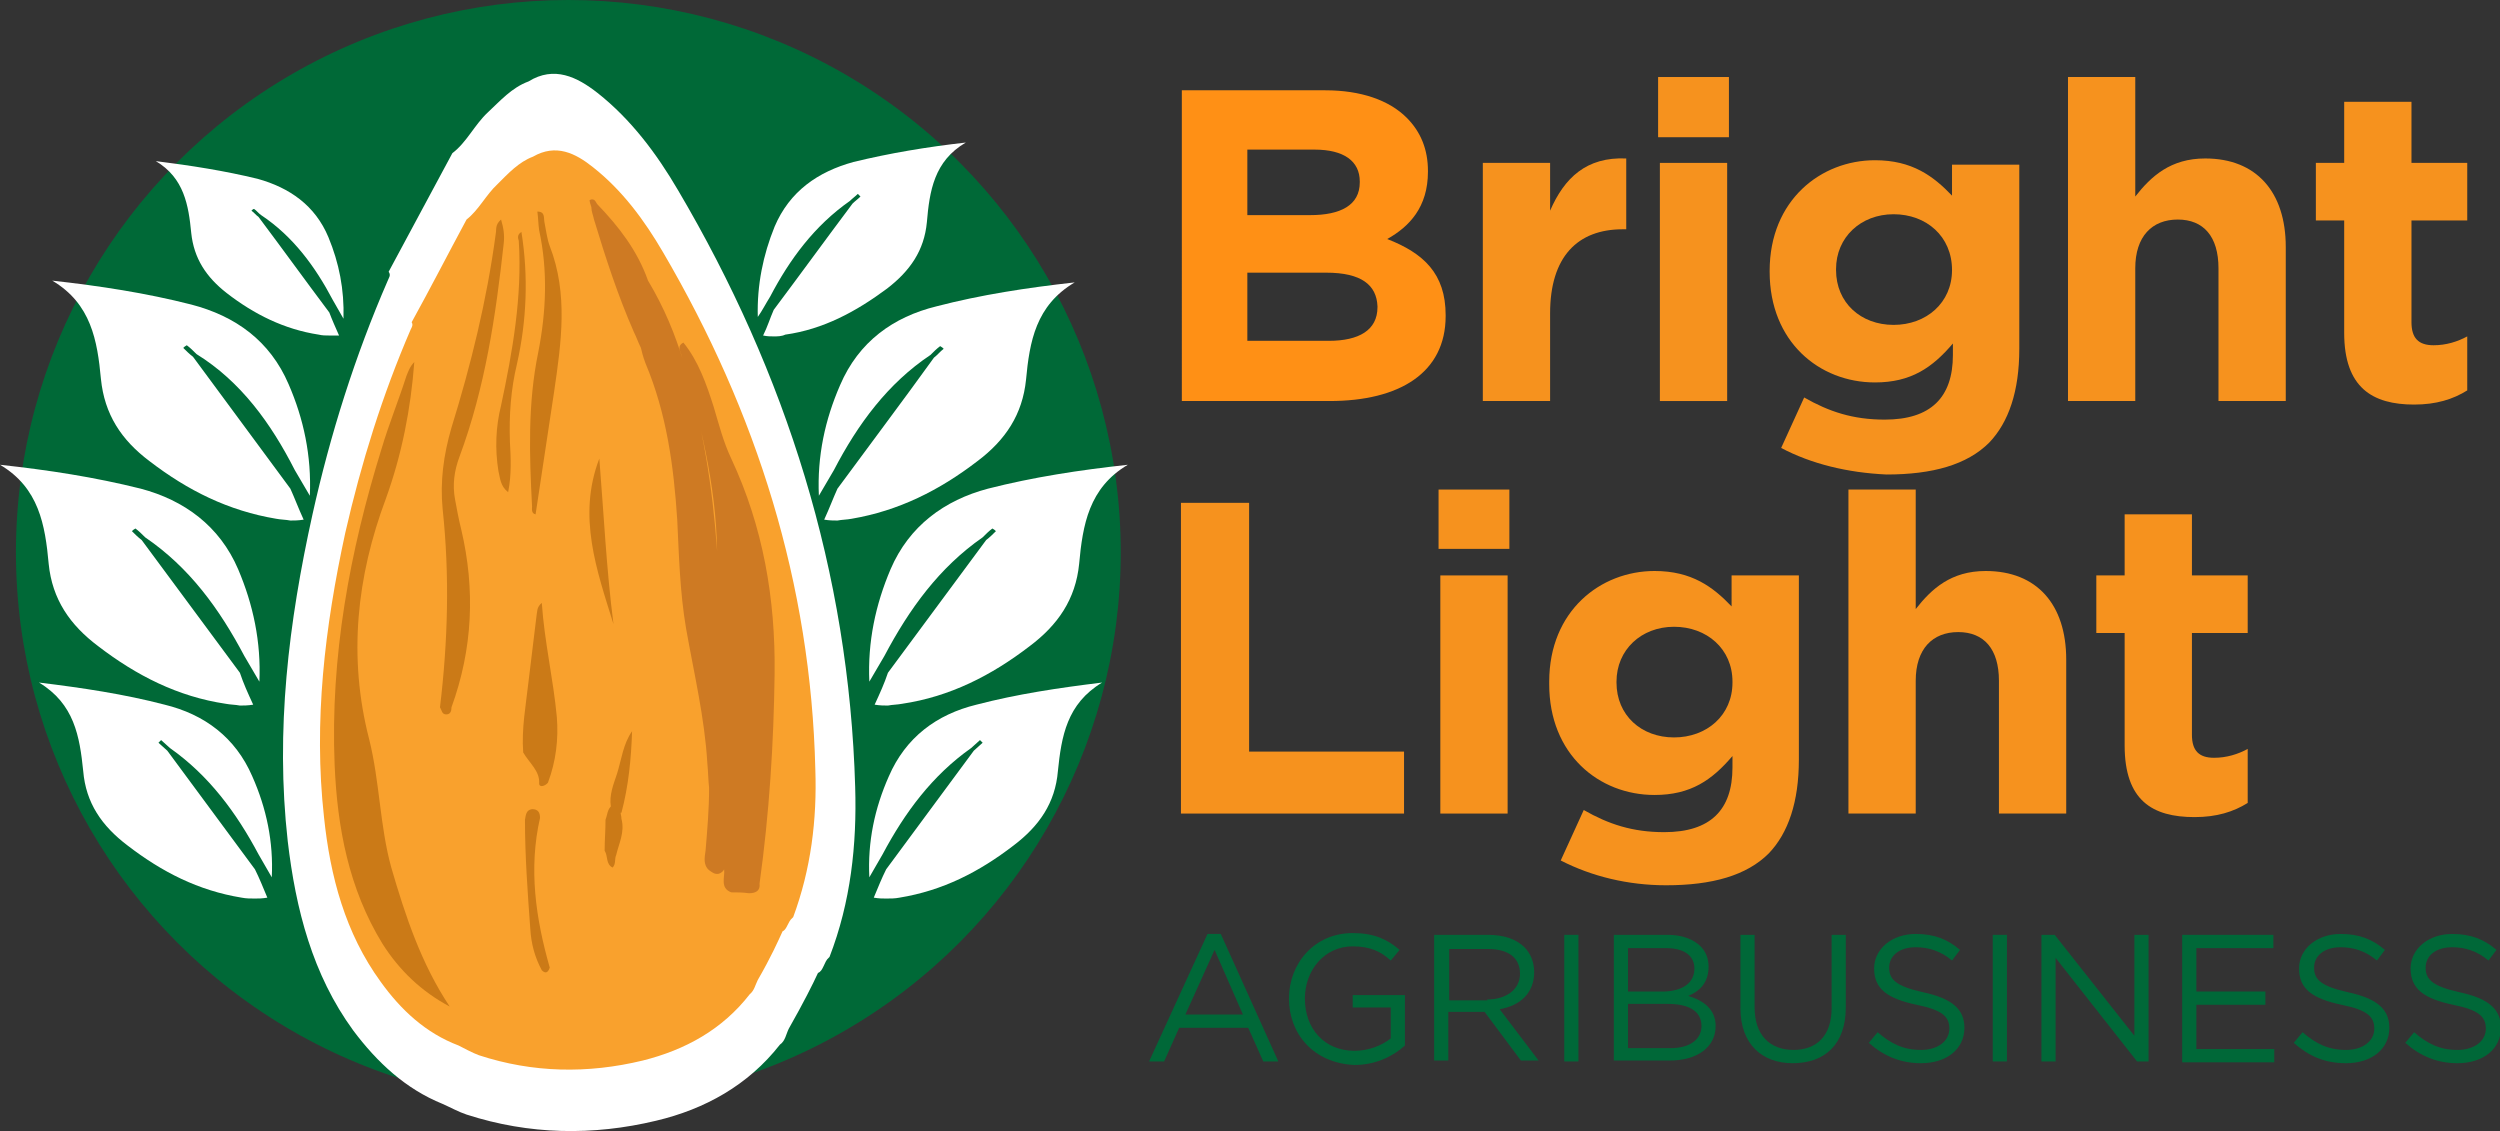
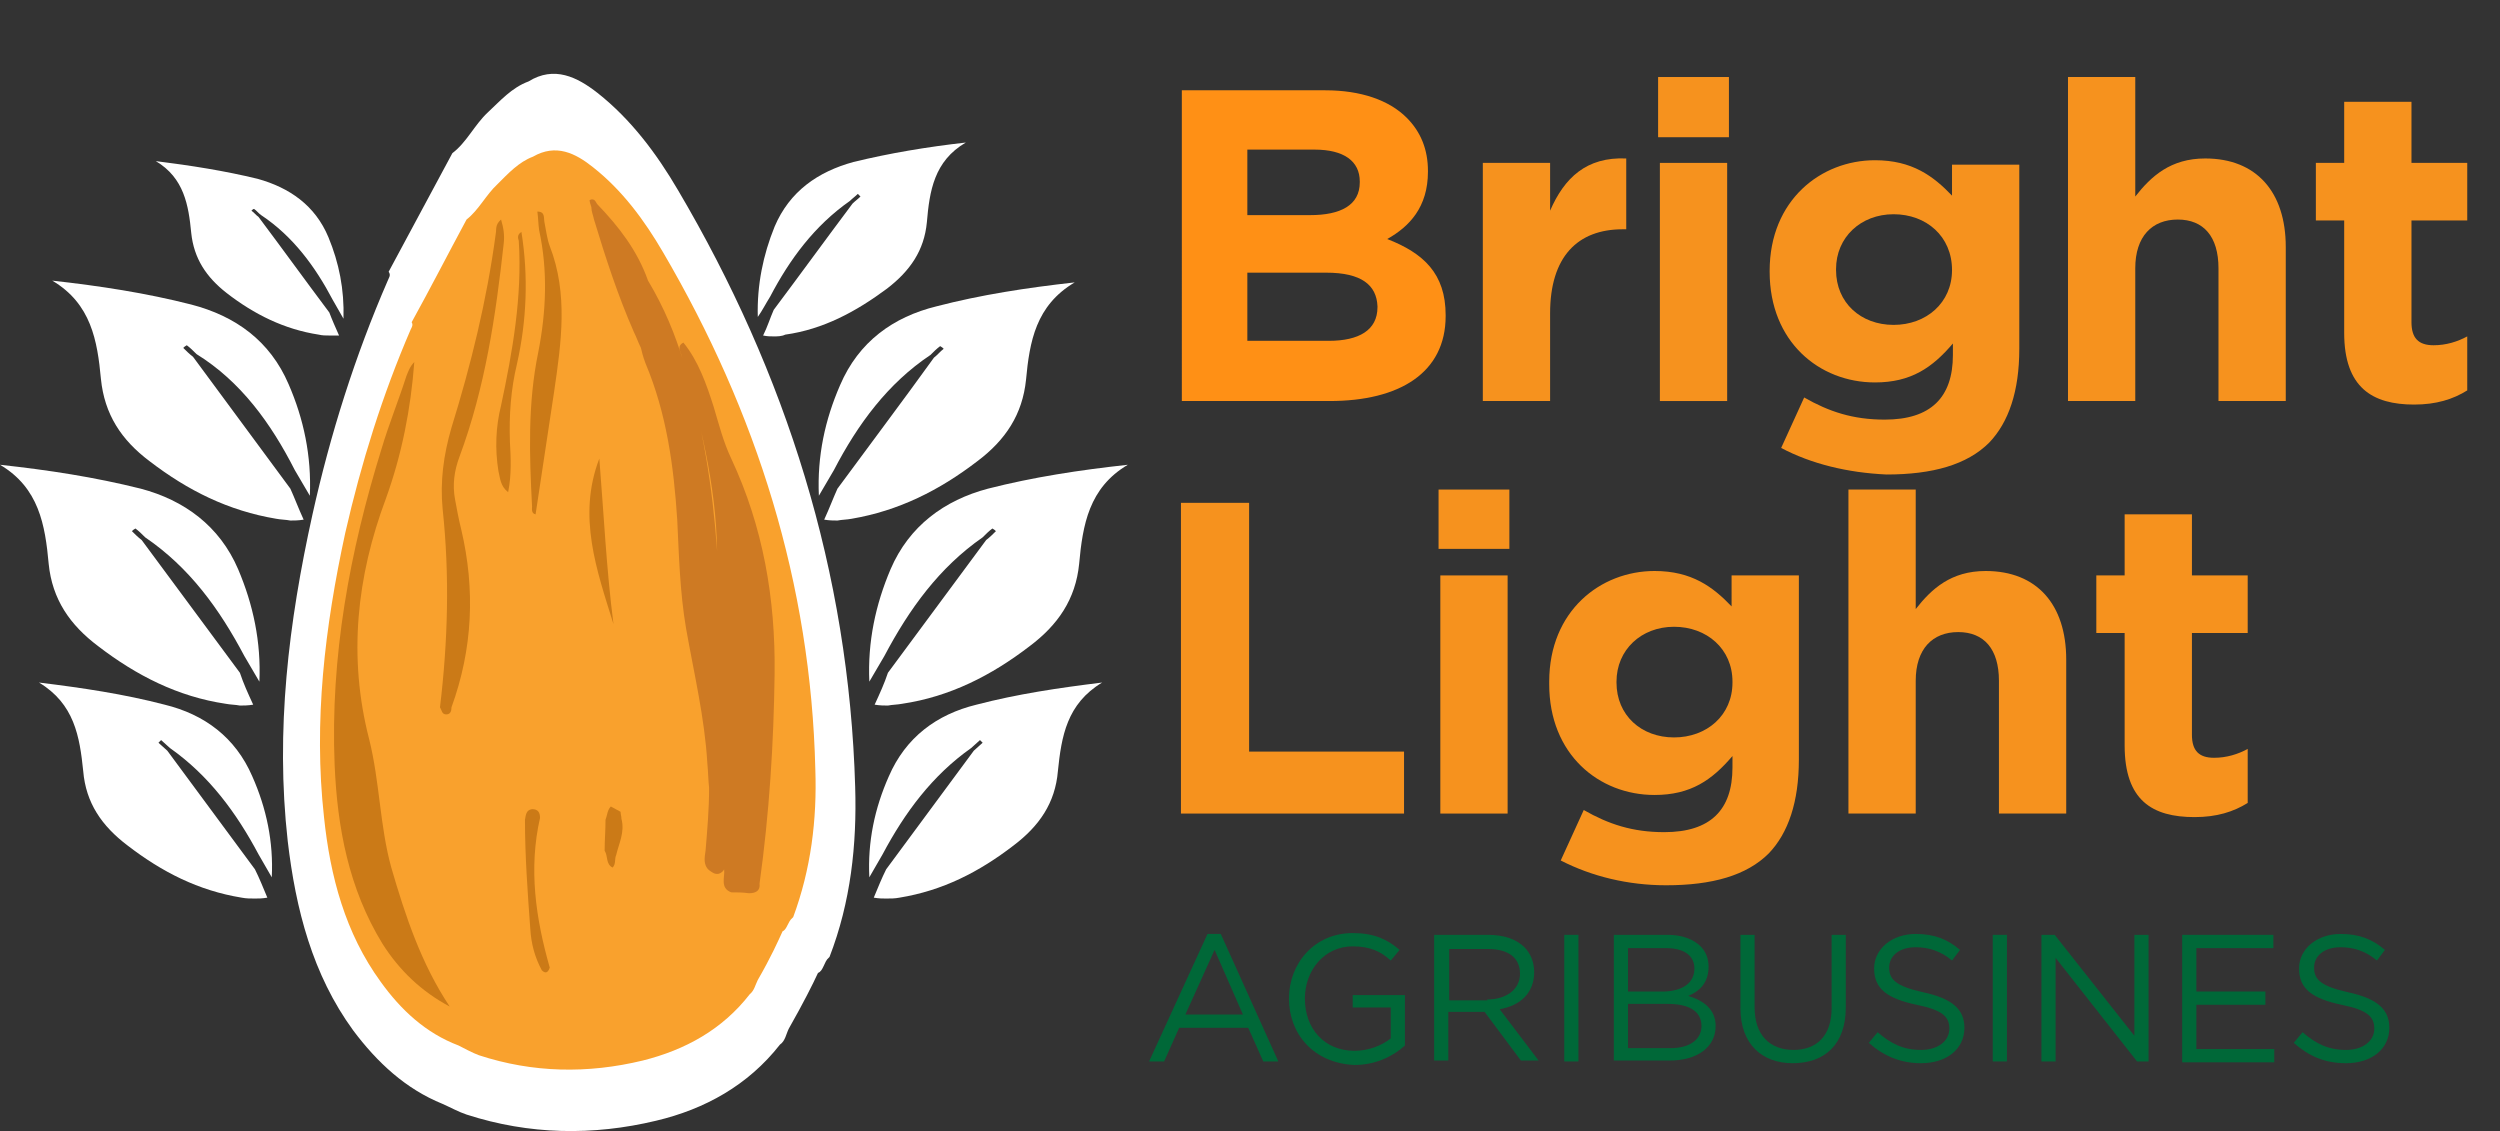
<svg xmlns="http://www.w3.org/2000/svg" version="1.1" id="Layer_1" x="0px" y="0px" viewBox="0 0 282.4 127.8" style="enable-background:new 0 0 282.4 127.8;" xml:space="preserve">
  <rect x="0" y="0" width="282.4" height="127.8" fill="#333333" stroke="none" />
  <style type="text/css">
	.st0{fill:#006937;}
	.st1{fill:#FFFFFF;}
	.st2{fill:#FF9015;}
	.st3{fill:#F6921E;}
	.st4{fill:#006838;}
	.st5{fill:#F9A12D;}
	.st6{fill:#CB7A17;}
	.st7{fill:#CE7A23;}
</style>
-   <circle class="st0" cx="64.2" cy="62.4" r="62.4" />
  <path class="st1" d="M76.6,21.5c-2.4-4.1-5.3-8-9.1-11c-2.3-1.8-4.9-3.1-7.8-1.3c-1.9,0.7-3.2,2.2-4.6,3.5c-1.5,1.4-2.4,3.4-4,4.6  c-2.4,4.5-4.8,8.9-7.2,13.4c0.3,0.4,0,0.7-0.1,1c-3.7,8.5-6.5,17.4-8.5,26.4c-2.7,12.2-4.2,24.4-2.8,36.9c0.9,7.7,2.8,15.1,7.4,21.4  c2.7,3.6,5.9,6.6,10.1,8.3c0.9,0.4,1.8,0.9,2.7,1.2c7.1,2.3,14.3,2.4,21.4,0.7c5.5-1.3,10.4-4,14-8.6c0.6-0.4,0.7-1.2,1-1.8  c1.7-3,2.7-5,3.3-6.3c0.6-0.2,0.7-1.3,1.2-1.7c0,0,0.1-0.1,0.1-0.1c2.4-6.2,3.1-12.7,2.9-19.2C95.9,64.6,88.8,42.2,76.6,21.5z" />
  <path class="st1" d="M94.2,53.1c-0.6,1-1.1,1.9-1.7,2.9c-0.2-4.5,0.7-8.6,2.4-12.5c2.1-4.9,6-7.7,10.9-8.9c5-1.3,10.2-2.1,15.6-2.7  c-4.4,2.6-5.1,6.7-5.5,11c-0.4,3.9-2.3,6.8-5.5,9.2c-4.3,3.3-8.9,5.6-14.2,6.5c-0.5,0.1-1.1,0.1-1.6,0.2c-0.4,0-0.9,0-1.5-0.1  c0.6-1.3,1-2.4,1.5-3.5c3.6-4.9,7.3-9.8,10.9-14.8c0.4-0.3,0.7-0.7,1.1-1c-0.1-0.1-0.2-0.2-0.4-0.3c-0.4,0.3-0.7,0.6-1.1,1  C100.3,43.3,96.9,47.9,94.2,53.1z" />
  <path class="st1" d="M87,33.5c-0.5,0.8-0.9,1.6-1.4,2.3c-0.1-3.6,0.6-7,1.9-10.2c1.7-4,4.9-6.2,8.9-7.3c4.1-1,8.3-1.7,12.7-2.2  c-3.6,2.1-4.1,5.5-4.4,9c-0.3,3.2-1.9,5.5-4.5,7.5c-3.5,2.6-7.2,4.6-11.5,5.2C88.3,38,87.8,38,87.4,38c-0.4,0-0.7,0-1.2-0.1  c0.5-1,0.8-2,1.2-2.9c3-4,5.9-8,8.9-12c0.3-0.3,0.6-0.5,0.9-0.8c-0.1-0.1-0.2-0.2-0.3-0.3c-0.3,0.3-0.6,0.5-0.9,0.8  C92,25.5,89.2,29.3,87,33.5z" />
  <path class="st1" d="M99.7,96.5c-0.5,0.9-1,1.7-1.5,2.6c-0.2-4,0.6-7.8,2.2-11.4c1.9-4.4,5.4-7,9.9-8.1c4.6-1.2,9.3-1.9,14.2-2.5  c-4,2.4-4.6,6.1-5,10c-0.3,3.6-2.1,6.2-5,8.4c-3.9,3-8,5.1-12.9,5.9c-0.5,0.1-1,0.1-1.5,0.1c-0.4,0-0.8,0-1.4-0.1  c0.5-1.2,0.9-2.2,1.4-3.2c3.3-4.5,6.6-8.9,9.9-13.4c0.3-0.3,0.7-0.6,1-0.9c-0.1-0.1-0.2-0.2-0.3-0.3c-0.3,0.3-0.7,0.6-1,0.9  C105.3,87.6,102.2,91.8,99.7,96.5z" />
  <path class="st1" d="M29.2,96.5c0.5,0.9,1,1.7,1.5,2.6c0.2-4-0.6-7.8-2.2-11.4c-1.9-4.4-5.4-7-9.9-8.1c-4.6-1.2-9.3-1.9-14.2-2.5  c4,2.4,4.6,6.1,5,10c0.3,3.6,2.1,6.2,5,8.4c3.9,3,8,5.1,12.9,5.9c0.5,0.1,1,0.1,1.5,0.1c0.4,0,0.8,0,1.4-0.1  c-0.5-1.2-0.9-2.2-1.4-3.2c-3.3-4.5-6.6-8.9-9.9-13.4c-0.3-0.3-0.7-0.6-1-0.9c0.1-0.1,0.2-0.2,0.3-0.3c0.3,0.3,0.7,0.6,1,0.9  C23.6,87.6,26.7,91.8,29.2,96.5z" />
  <path class="st1" d="M99.9,74.1c-0.6,1-1.1,1.9-1.7,2.9c-0.2-4.5,0.7-8.7,2.4-12.7c2.1-4.9,6.1-7.8,11-9.1  c5.1-1.3,10.3-2.1,15.8-2.7c-4.4,2.6-5.1,6.8-5.5,11.2c-0.4,4-2.4,6.9-5.6,9.3c-4.3,3.3-9,5.7-14.4,6.5c-0.5,0.1-1.1,0.1-1.6,0.2  c-0.4,0-0.9,0-1.5-0.1c0.6-1.3,1.1-2.4,1.5-3.6c3.7-5,7.4-10,11.1-15c0.4-0.3,0.8-0.7,1.1-1c-0.1-0.1-0.2-0.2-0.4-0.3  c-0.4,0.3-0.7,0.6-1.1,1C106.1,64.1,102.7,68.8,99.9,74.1z" />
  <path class="st1" d="M33.3,53.1c0.6,1,1.1,1.9,1.7,2.9c0.2-4.5-0.7-8.7-2.4-12.6c-2.1-4.9-6-7.7-11-9c-5.1-1.3-10.3-2.1-15.7-2.7  c4.4,2.6,5.1,6.8,5.5,11.1c0.4,4,2.3,6.9,5.5,9.3c4.3,3.3,8.9,5.6,14.3,6.5c0.5,0.1,1.1,0.1,1.6,0.2c0.4,0,0.9,0,1.5-0.1  c-0.6-1.3-1-2.4-1.5-3.5c-3.7-5-7.3-9.9-11-14.9c-0.4-0.3-0.8-0.7-1.1-1c0.1-0.1,0.2-0.2,0.4-0.3c0.4,0.3,0.7,0.6,1.1,1  C27.2,43.1,30.6,47.8,33.3,53.1z" />
  <path class="st1" d="M37.6,33.9c0.4,0.7,0.8,1.4,1.2,2.1c0.1-3.3-0.5-6.3-1.7-9.2c-1.5-3.6-4.4-5.6-8-6.6c-3.7-0.9-7.5-1.5-11.5-2  c3.2,1.9,3.7,5,4,8.1c0.3,2.9,1.7,5,4,6.8c3.1,2.4,6.5,4.1,10.4,4.7c0.4,0.1,0.8,0.1,1.2,0.1c0.3,0,0.6,0,1.1,0  c-0.4-0.9-0.8-1.8-1.1-2.6c-2.7-3.6-5.3-7.2-8-10.8c-0.3-0.2-0.5-0.5-0.8-0.7c0.1-0.1,0.2-0.2,0.3-0.2c0.3,0.2,0.5,0.5,0.8,0.7  C33.1,26.7,35.6,30.1,37.6,33.9z" />
  <path class="st1" d="M27.6,74.1c0.6,1,1.1,1.9,1.7,2.9c0.2-4.5-0.7-8.7-2.4-12.7c-2.1-4.9-6.1-7.8-11-9.1C10.7,53.9,5.5,53.1,0,52.5  c4.4,2.6,5.1,6.8,5.5,11.2c0.4,4,2.4,6.9,5.6,9.3c4.3,3.3,9,5.7,14.4,6.5c0.5,0.1,1.1,0.1,1.6,0.2c0.4,0,0.9,0,1.5-0.1  c-0.6-1.3-1.1-2.4-1.5-3.6c-3.7-5-7.4-10-11.1-15c-0.4-0.3-0.8-0.7-1.1-1c0.1-0.1,0.2-0.2,0.4-0.3c0.4,0.3,0.7,0.6,1.1,1  C21.4,64.1,24.8,68.8,27.6,74.1z" />
  <g>
    <path class="st2" d="M133.4,10.2h16.3c4,0,7.2,1.1,9.2,3.1c1.6,1.6,2.4,3.6,2.4,6v0.1c0,4-2.1,6.2-4.6,7.6c4.1,1.6,6.6,3.9,6.6,8.6   v0.1c0,6.4-5.2,9.6-13.1,9.6h-16.7V10.2z M153.6,20.5c0-2.3-1.8-3.6-5.1-3.6h-7.6v7.4h7.1c3.4,0,5.6-1.1,5.6-3.7V20.5z M149.8,30.8   h-8.9v7.7h9.2c3.4,0,5.5-1.2,5.5-3.8v-0.1C155.5,32.2,153.8,30.8,149.8,30.8z" />
    <path class="st3" d="M167.5,18.4h7.6v5.4c1.6-3.7,4.1-6.1,8.6-5.9v8h-0.4c-5.1,0-8.2,3.1-8.2,9.5v9.9h-7.6V18.4z" />
    <path class="st3" d="M187.3,8.7h8v6.8h-8V8.7z M187.5,18.4h7.6v26.9h-7.6V18.4z" />
    <path class="st3" d="M201.2,50.6l2.6-5.7c2.8,1.6,5.5,2.5,9.1,2.5c5.2,0,7.7-2.5,7.7-7.3v-1.3c-2.3,2.7-4.7,4.4-8.8,4.4   c-6.3,0-11.9-4.6-11.9-12.5v-0.1c0-8,5.8-12.5,11.9-12.5c4.2,0,6.6,1.8,8.7,4v-3.5h7.6v20.8c0,4.8-1.2,8.3-3.4,10.6   c-2.5,2.5-6.4,3.6-11.6,3.6C208.7,53.4,204.6,52.4,201.2,50.6z M220.5,30.5L220.5,30.5c0-3.8-2.9-6.3-6.6-6.3s-6.5,2.6-6.5,6.2v0.1   c0,3.7,2.8,6.2,6.5,6.2S220.5,34.2,220.5,30.5z" />
    <path class="st3" d="M233.6,8.7h7.6v13.5c1.8-2.3,4-4.3,7.9-4.3c5.8,0,9.1,3.8,9.1,10v17.4h-7.6v-15c0-3.6-1.7-5.5-4.6-5.5   c-2.9,0-4.8,1.9-4.8,5.5v15h-7.6V8.7z" />
    <path class="st3" d="M264.8,37.6V24.9h-3.2v-6.5h3.2v-6.9h7.6v6.9h6.3v6.5h-6.3v11.5c0,1.8,0.8,2.6,2.5,2.6c1.4,0,2.7-0.4,3.8-1   v6.1c-1.6,1-3.5,1.6-6,1.6C268,45.7,264.8,43.8,264.8,37.6z" />
    <path class="st3" d="M133.4,56.8h7.7v28.1h17.5v7h-25.2V56.8z" />
    <path class="st3" d="M162.5,55.3h8V62h-8V55.3z M162.7,65h7.6v26.9h-7.6V65z" />
    <path class="st3" d="M176.3,97.2l2.6-5.7c2.8,1.6,5.5,2.5,9.1,2.5c5.2,0,7.7-2.5,7.7-7.3v-1.3c-2.3,2.7-4.7,4.4-8.8,4.4   c-6.3,0-11.9-4.6-11.9-12.5V77c0-8,5.8-12.5,11.9-12.5c4.2,0,6.6,1.8,8.7,4V65h7.6v20.8c0,4.8-1.2,8.3-3.4,10.6   c-2.5,2.5-6.4,3.6-11.6,3.6C183.9,100,179.8,99,176.3,97.2z M195.7,77.1V77c0-3.7-2.9-6.2-6.6-6.2s-6.5,2.6-6.5,6.2v0.1   c0,3.7,2.8,6.2,6.5,6.2S195.7,80.8,195.7,77.1z" />
    <path class="st3" d="M208.8,55.3h7.6v13.5c1.8-2.3,4-4.3,7.9-4.3c5.8,0,9.1,3.8,9.1,10v17.4h-7.6v-15c0-3.6-1.7-5.5-4.6-5.5   c-2.9,0-4.8,1.9-4.8,5.5v15h-7.6V55.3z" />
    <path class="st3" d="M240,84.2V71.5h-3.2V65h3.2v-6.9h7.6V65h6.3v6.5h-6.3V83c0,1.8,0.8,2.6,2.5,2.6c1.4,0,2.7-0.4,3.8-1v6.1   c-1.6,1-3.5,1.6-6,1.6C243.1,92.3,240,90.4,240,84.2z" />
  </g>
  <g>
    <path class="st4" d="M136.4,105.5h1.5l6.5,14.4h-1.7l-1.7-3.8h-7.8l-1.7,3.8h-1.7L136.4,105.5z M140.4,114.6l-3.2-7.3l-3.3,7.3   H140.4z" />
    <path class="st4" d="M145.6,112.8L145.6,112.8c0-4,2.9-7.4,7.2-7.4c2.4,0,3.9,0.7,5.3,1.9l-1,1.2c-1.1-1-2.3-1.6-4.3-1.6   c-3.2,0-5.4,2.7-5.4,5.9v0c0,3.4,2.2,5.9,5.6,5.9c1.6,0,3.1-0.6,4.1-1.4v-3.5h-4.3v-1.4h5.9v5.7c-1.3,1.2-3.3,2.2-5.7,2.2   C148.4,120.1,145.6,116.8,145.6,112.8z" />
    <path class="st4" d="M162,105.6h6.1c1.8,0,3.2,0.5,4.1,1.4c0.7,0.7,1.1,1.7,1.1,2.8v0c0,2.4-1.6,3.8-3.9,4.2l4.4,5.8h-2l-4.1-5.5   h-4.1v5.5H162V105.6z M168,112.9c2.1,0,3.7-1.1,3.7-2.9v0c0-1.8-1.3-2.8-3.6-2.8h-4.4v5.8H168z" />
    <path class="st4" d="M176.7,105.6h1.6v14.3h-1.6V105.6z" />
    <path class="st4" d="M182.3,105.6h6.1c1.6,0,2.9,0.5,3.7,1.3c0.6,0.6,0.9,1.4,0.9,2.3v0c0,1.9-1.1,2.8-2.3,3.3   c1.7,0.5,3.1,1.5,3.1,3.4v0c0,2.4-2.1,3.9-5.2,3.9h-6.3V105.6z M191.4,109.4c0-1.4-1.1-2.3-3.2-2.3h-4.3v4.9h4.2   C190,111.9,191.4,111.1,191.4,109.4L191.4,109.4z M188.4,113.4h-4.5v5h4.8c2.2,0,3.5-1,3.5-2.5v0   C192.2,114.3,190.9,113.4,188.4,113.4z" />
    <path class="st4" d="M196.6,113.9v-8.3h1.6v8.2c0,3.1,1.7,4.8,4.4,4.8c2.6,0,4.3-1.6,4.3-4.7v-8.3h1.6v8.2c0,4.2-2.4,6.3-6,6.3   C199,120.1,196.6,117.9,196.6,113.9z" />
    <path class="st4" d="M211.1,117.8l1-1.2c1.5,1.3,2.9,2,4.9,2c1.9,0,3.2-1,3.2-2.4v0c0-1.3-0.7-2.1-3.7-2.7   c-3.3-0.7-4.8-1.8-4.8-4.1v0c0-2.2,2-3.9,4.7-3.9c2.1,0,3.6,0.6,5,1.8l-0.9,1.2c-1.3-1.1-2.7-1.5-4.1-1.5c-1.9,0-3,1-3,2.3v0   c0,1.3,0.7,2.1,3.9,2.8c3.2,0.7,4.6,1.9,4.6,4v0c0,2.4-2,4-4.9,4C214.7,120.1,212.8,119.3,211.1,117.8z" />
    <path class="st4" d="M225.1,105.6h1.6v14.3h-1.6V105.6z" />
    <path class="st4" d="M230.6,105.6h1.5l9,11.4v-11.4h1.6v14.3h-1.3l-9.2-11.7v11.7h-1.6V105.6z" />
    <path class="st4" d="M246.5,105.6h10.3v1.5h-8.7v4.9h7.8v1.5h-7.8v5h8.8v1.5h-10.4V105.6z" />
    <path class="st4" d="M259.1,117.8l1-1.2c1.5,1.3,2.9,2,4.9,2c1.9,0,3.2-1,3.2-2.4v0c0-1.3-0.7-2.1-3.7-2.7   c-3.3-0.7-4.8-1.8-4.8-4.1v0c0-2.2,2-3.9,4.7-3.9c2.1,0,3.6,0.6,5,1.8l-0.9,1.2c-1.3-1.1-2.7-1.5-4.1-1.5c-1.9,0-3,1-3,2.3v0   c0,1.3,0.7,2.1,3.9,2.8c3.2,0.7,4.6,1.9,4.6,4v0c0,2.4-2,4-4.9,4C262.6,120.1,260.8,119.3,259.1,117.8z" />
-     <path class="st4" d="M271.7,117.8l1-1.2c1.5,1.3,2.9,2,4.9,2c1.9,0,3.2-1,3.2-2.4v0c0-1.3-0.7-2.1-3.7-2.7   c-3.3-0.7-4.8-1.8-4.8-4.1v0c0-2.2,2-3.9,4.7-3.9c2.1,0,3.6,0.6,5,1.8l-0.9,1.2c-1.3-1.1-2.7-1.5-4.1-1.5c-1.9,0-3,1-3,2.3v0   c0,1.3,0.7,2.1,3.9,2.8c3.2,0.7,4.6,1.9,4.6,4v0c0,2.4-2,4-4.9,4C275.3,120.1,273.4,119.3,271.7,117.8z" />
  </g>
  <path class="st5" d="M74.9,28.5c-2.1-3.6-4.6-7-7.9-9.6c-2-1.6-4.2-2.7-6.8-1.2c-1.6,0.6-2.8,1.9-4,3.1c-1.3,1.2-2.1,2.9-3.5,4  c-2.1,3.9-4.1,7.8-6.2,11.6c0.2,0.3,0,0.6-0.1,0.8c-3.2,7.4-5.6,15.1-7.4,23c-2.3,10.6-3.6,21.3-2.4,32.1c0.7,6.7,2.4,13.1,6.4,18.6  c2.3,3.2,5.1,5.8,8.8,7.2c0.8,0.4,1.5,0.8,2.3,1.1c6.1,2,12.3,2.1,18.5,0.6c4.8-1.2,9-3.5,12.1-7.5c0.5-0.4,0.6-1,0.9-1.6  c1.5-2.6,2.3-4.4,2.8-5.5c0.5-0.2,0.6-1.1,1.1-1.5c0,0,0.1-0.1,0.1-0.1c2-5.4,2.7-11,2.5-16.7C91.6,66,85.5,46.6,74.9,28.5z" />
  <g>
    <path class="st6" d="M50.8,113.7c-3.2-1.7-5.7-4.1-7.6-7.1c-3.8-6.2-5.1-13.1-5.4-20.2c-0.5-12.2,1.7-24.1,5.3-35.7   c0.8-2.7,1.9-5.4,2.8-8.2c0.2-0.5,0.4-1.1,0.9-1.6c-0.4,5.3-1.4,10.4-3.2,15.4c-3.3,8.8-4.3,17.9-1.9,27.2   c1.2,4.8,1.2,9.8,2.5,14.5C45.8,103.5,47.6,108.9,50.8,113.7z" />
    <path class="st7" d="M72.4,39.3c-0.3-0.6-0.5-1.2-0.8-1.8c-1.8-4.1-3.2-8.4-4.5-12.7c-0.1-0.5-0.3-0.9-0.3-1.4   c-0.1-0.3-0.2-0.6-0.2-0.8c0.6-0.3,0.7,0.3,0.9,0.5c2.4,2.5,4.5,5.2,5.7,8.6c1.8,3,3.1,6.1,4.1,9.5c2.1,6.9,3.2,13.9,3.7,21   c-0.1-7.5-2-14.8-4-22c-0.1-0.5-0.6-1.1,0.2-1.5c1.7,2.1,2.6,4.7,3.4,7.2c0.6,2,1.1,4,2,5.9c3.6,7.7,5,15.8,4.9,24.3   c-0.1,7.9-0.6,15.8-1.7,23.7c0.1,0.8-0.4,1.1-1.2,1.1c-0.7-0.1-1.4-0.1-2-0.1c-1.3-0.5-0.7-1.7-0.8-2.6c0.1-2.5,0.5-5,0.8-7.4   c0.2-1,0.4-2.1,0.5-2.8c-0.1,0.9-0.4,2.1-0.5,3.4c-0.3,2.3-0.6,4.5-0.8,6.8c-0.1,0.2-0.3,0.4-0.6,0.5c-0.5,0.1-0.8-0.2-1.1-0.4   c-0.7-0.6-0.5-1.5-0.4-2.2c0.2-2.4,0.4-4.7,0.4-7.1c-0.1-0.9-0.1-1.8-0.2-2.8c-0.3-5.1-1.5-10.1-2.4-15.2c-0.7-4.1-0.8-8.2-1-12.3   c-0.4-6.1-1.2-12-3.6-17.7C72.6,40.2,72.5,39.7,72.4,39.3z" />
    <path class="st6" d="M49.7,79.9c0.9-7.5,1.1-14.9,0.3-22.4c-0.3-3.1,0.1-6.1,1-9.2c2.2-7.1,4-14.4,5-21.9c0.1-0.5-0.1-1,0.6-1.6   c0.3,1,0.4,1.8,0.3,2.7c-0.9,8.2-2.1,16.3-5,24.1c-0.6,1.6-0.8,3.2-0.5,4.8c0.2,1.1,0.4,2.2,0.7,3.4c1.6,6.8,1.3,13.5-1.1,20.1   c0,0.4-0.1,0.8-0.6,0.8C49.9,80.7,49.9,80.2,49.7,79.9z" />
    <path class="st6" d="M62.1,27.8c2.1,5.4,1.3,10.9,0.5,16.4c-0.7,4.6-1.4,9.3-2.1,13.9c-0.5-0.1-0.4-0.6-0.4-0.9   c-0.3-5.8-0.5-11.6,0.7-17.4c0.9-4.6,1.1-9.2,0.1-13.8c-0.1-0.7-0.1-1.4-0.2-2.1c0.9,0,0.7,0.7,0.8,1.2   C61.7,26.1,61.8,27,62.1,27.8z" />
-     <path class="st6" d="M59.1,85c-0.2-2.7,0.3-5.3,0.6-8c0.3-2.5,0.6-4.9,0.9-7.4c0.1-0.5,0-1,0.6-1.5c0.3,4.4,1.3,8.6,1.7,12.9   c0.2,2.5-0.1,5-1,7.4c-0.3,0.4-1,0.6-1,0.1C61,87.1,59.8,86.2,59.1,85z" />
    <path class="st6" d="M58.9,26.2c0.8,5,0.6,10-0.5,14.9c-0.7,2.9-0.9,5.8-0.8,8.8c0.1,1.8,0.2,3.7-0.2,5.7c-0.9-0.7-0.9-1.6-1.1-2.4   c-0.4-2.5-0.3-5,0.3-7.4c1.3-6.1,2.4-12.3,2-18.6C58.5,26.9,58.4,26.5,58.9,26.2z" />
    <path class="st6" d="M67.7,51.8c0.5,6.2,0.8,12.5,1.6,18.7C67.4,64.4,65.2,58.3,67.7,51.8z" />
    <path class="st6" d="M61.2,109.6c-0.8-1.5-1.2-3-1.3-4.7c-0.3-4.1-0.6-8.2-0.6-12.3c0.1-0.5,0.1-1.1,0.8-1.2c0.7,0,0.9,0.4,0.9,1   c-1.3,5.7-0.5,11.3,1.1,16.9C61.9,109.9,61.6,110,61.2,109.6z" />
-     <path class="st6" d="M69,91.1c-0.2-1.3,0.3-2.5,0.7-3.7c0.5-1.6,0.7-3.4,1.7-4.8c-0.1,3.1-0.4,6.2-1.2,9.2   C69.6,91.9,69.2,91.6,69,91.1z" />
    <path class="st6" d="M69,91.1c0.4,0.2,0.7,0.4,1.1,0.6c0,0.3,0.1,0.5,0.1,0.8c0.4,1.5-0.3,2.8-0.6,4.1c-0.2,0.4,0,1-0.4,1.4   c-0.8-0.4-0.5-1.3-0.9-1.9c0-1.2,0.1-2.3,0.1-3.5C68.6,92.1,68.6,91.5,69,91.1z" />
  </g>
</svg>